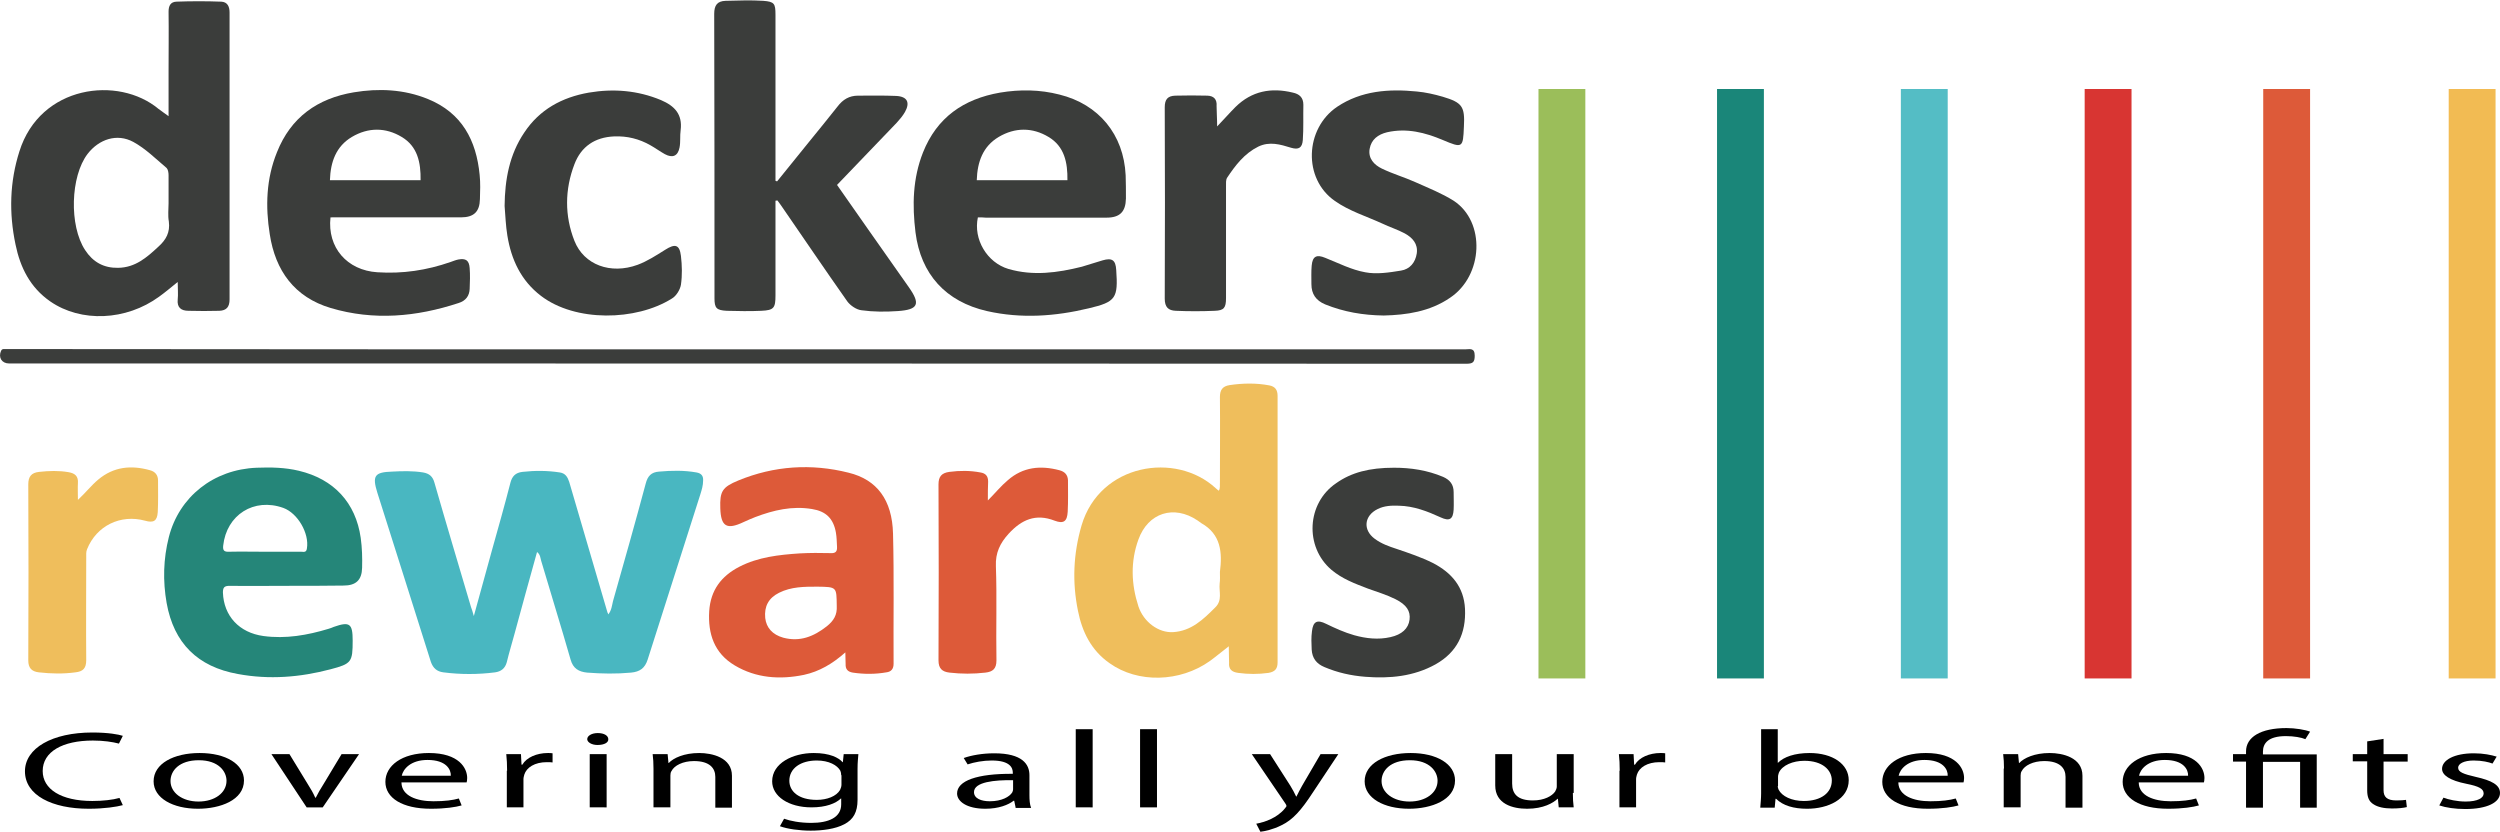
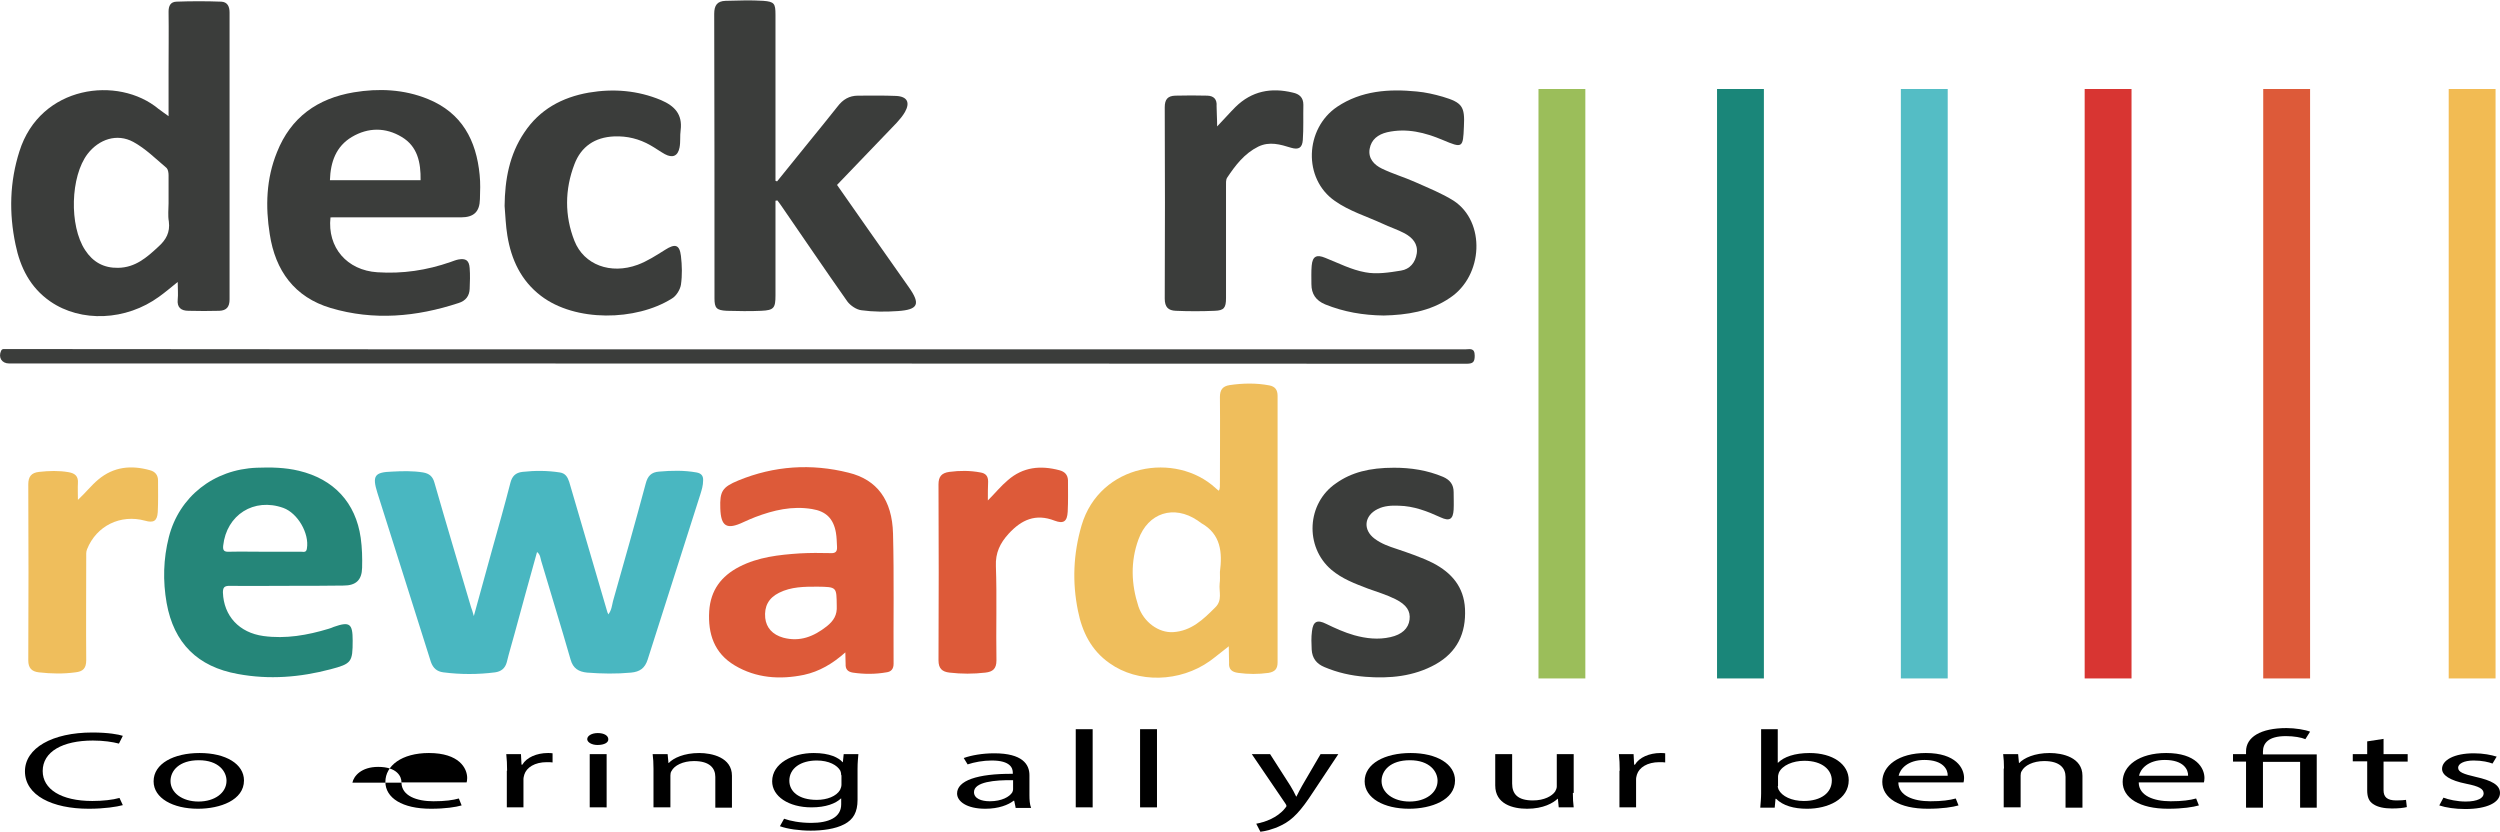
<svg xmlns="http://www.w3.org/2000/svg" version="1.1" id="Layer_1" x="0px" y="0px" width="901.7px" height="300px" viewBox="0 0 901.7 300" style="enable-background:new 0 0 901.7 300;" xml:space="preserve">
  <style type="text/css">
	.st0{fill-rule:evenodd;clip-rule:evenodd;fill:#3B3D3B;}
	.st1{fill-rule:evenodd;clip-rule:evenodd;fill:#49B7C1;}
	.st2{fill-rule:evenodd;clip-rule:evenodd;fill:#EFBE5C;}
	.st3{fill-rule:evenodd;clip-rule:evenodd;fill:#DD5A39;}
	.st4{fill-rule:evenodd;clip-rule:evenodd;fill:#258679;}
	.st5{fill:#9BBE5A;}
	.st6{fill:#1A8679;}
	.st7{fill:#54BDC5;}
	.st8{fill:#D83532;}
	.st9{fill:#DD5A39;}
	.st10{fill:#F2BB53;}
</style>
  <g>
    <g>
      <path class="st0" d="M60.8,41.9c0-5.9,0-11.2,0-16.5c0-7.1,0.1-14.1,0-21.2c0-2.1,0.7-3.5,2.8-3.6c5.4-0.2,10.8-0.2,16.2,0    c2.2,0.1,3,1.7,3,3.9c0,34.5,0,69,0,103.5c0,2.7-1.1,4-3.7,4.1c-3.7,0.1-7.4,0.1-11.1,0c-2.7,0-4.2-1.2-3.9-4.1    c0.2-1.9,0-3.8,0-6.3c-2.6,2.1-4.6,3.8-6.7,5.3c-11.9,8.7-28.2,9.4-39.3,1.7c-7.2-5-10.8-12.2-12.5-20.5C3.2,76.8,3.5,65.6,7,54.6    c7.5-23.9,35.7-27.4,50.2-15.3C58.2,40,59.2,40.8,60.8,41.9z M60.8,73.3c0-3.4,0-6.8,0-10.1c0-0.9-0.2-2.1-0.7-2.6    c-3.9-3.3-7.6-7-12-9.4c-5.9-3.2-12.4-1-16.5,4.3c-6.2,8.1-6.7,25.9-0.9,34.7c2.8,4.3,6.7,6.5,11.9,6.4c6.2-0.1,10.3-3.7,14.5-7.6    c2.8-2.5,4.3-5.2,3.8-9.1C60.5,77.7,60.8,75.5,60.8,73.3z" />
      <path class="st0" d="M279.7,72.4c0,11.4,0,22.8,0,34.2c0,4.5-0.6,5.3-5.1,5.5c-4.2,0.2-8.4,0.1-12.5,0c-3.7-0.2-4.4-1-4.4-4.5    c0-34.2,0-68.4-0.1-102.6c0-3.1,1.1-4.6,4.1-4.7c4.5-0.1,9.1-0.3,13.6,0c4,0.3,4.4,1,4.4,5c0,18.9,0,37.9,0,56.8c0,1,0,2,0,3.1    c0.2,0.1,0.4,0.2,0.6,0.2c3.8-4.7,7.6-9.4,11.4-14.1c3.5-4.3,7-8.6,10.4-12.9c1.9-2.5,4.2-3.9,7.4-3.9c4.6,0,9.1-0.1,13.7,0.1    c4.1,0.2,5.1,2.4,3.2,5.8c-0.8,1.4-1.9,2.7-3,3.9c-7.1,7.4-14.2,14.8-21.5,22.4c3.8,5.4,7.5,10.7,11.2,16    c4.9,7,9.8,13.9,14.7,20.9c4.3,6.1,3.4,8.1-4,8.6c-4.4,0.3-8.8,0.3-13.1-0.3c-1.8-0.2-4-1.7-5.1-3.2    c-7.9-11.2-15.6-22.6-23.4-33.9c-0.6-0.9-1.2-1.7-1.8-2.5C280.1,72.3,279.9,72.4,279.7,72.4z" />
      <path class="st0" d="M119.2,78.4c-1.2,10.9,6,19.1,16.9,19.8c9.1,0.6,17.8-0.7,26.4-3.7c0.9-0.3,1.8-0.7,2.8-0.9    c2.7-0.5,3.9,0.3,4.1,3.1c0.2,2.5,0.1,5,0,7.5c-0.1,2.5-1.4,4.3-4,5.1c-15.2,5-30.6,6.4-46.1,1.8c-13.1-3.9-20-13.5-22-26.6    c-1.6-10-1.3-20,2.6-29.6c5-12.6,14.6-19.4,27.7-21.6c9-1.5,18.1-1.1,26.7,2.4c12.3,5,17.5,14.9,18.7,27.4    c0.3,2.9,0.2,5.8,0.1,8.7c-0.1,4.6-2.2,6.6-6.9,6.6c-14.5,0-29,0-43.6,0C121.5,78.4,120.4,78.4,119.2,78.4z M119,65    c11,0,21.7,0,32.7,0c0.1-6.4-1.1-12.2-6.8-15.6c-5.8-3.5-12.1-3.5-18,0C121.2,52.8,119.2,58.4,119,65z" />
-       <path class="st0" d="M352.7,78.4C351,86.3,356,94.7,363.7,97c8.9,2.6,17.7,1.4,26.5-0.8c2.5-0.7,5-1.6,7.5-2.3    c3.4-1,4.7-0.1,4.9,3.5c0.7,10.1-0.1,11.5-9.9,13.8c-12.1,2.9-24.3,3.8-36.7,1c-14.9-3.4-23.9-13.3-25.8-28.4    c-1.2-9.8-1-19.4,2.7-28.8c5-12.6,14.6-19.3,27.8-21.6c7.2-1.2,14.4-1.1,21.4,0.7c14.2,3.5,23.2,14.4,23.9,29.1    c0.1,2.8,0.1,5.6,0.1,8.4c-0.1,4.8-2.2,6.9-7,6.9c-14.5,0-29,0-43.6,0C354.7,78.4,353.7,78.4,352.7,78.4z M352.3,65    c11,0,21.7,0,32.7,0c0.1-6.4-1.1-12.2-6.8-15.6c-5.8-3.5-12.1-3.5-18,0C354.5,52.8,352.5,58.4,352.3,65z" />
      <path class="st0" d="M499.1,113.8c-7.5-0.1-14.4-1.3-21.1-4c-3.4-1.4-5-3.8-5-7.3c0-2.2-0.1-4.5,0.1-6.7c0.3-3.4,1.8-4.1,4.9-2.8    c4.8,1.9,9.4,4.3,14.4,5.2c4.1,0.8,8.6,0.1,12.9-0.6c3.2-0.5,5.2-2.9,5.7-6.2c0.5-3.5-1.6-5.7-4.3-7.2c-2.6-1.4-5.5-2.3-8.2-3.6    c-5.7-2.6-11.9-4.5-17-8.1c-11.6-8-10.9-26.1,0.8-34C491,32.7,500.9,32,511,33c3.2,0.3,6.3,1,9.4,1.9c7,2.1,8,3.5,7.6,10.8    c-0.3,7.7-0.5,7.8-7.6,4.8c-6.4-2.7-13-4.4-20.1-2.8c-3.3,0.8-5.7,2.6-6.3,6c-0.6,3.5,1.7,5.8,4.4,7.1c3.9,1.9,8.1,3.1,12.1,4.9    c4.7,2.1,9.5,4,13.8,6.7c11.6,7.6,10.7,27-1.3,35C515.7,112.4,507.3,113.6,499.1,113.8z" />
      <path class="st0" d="M182,74.3c0.1-9.5,1.7-18.5,7.1-26.5c5.5-8.3,13.6-12.7,23.3-14.4c8.9-1.5,17.6-0.8,26,2.7    c4.9,2.1,7.8,5.1,7.1,10.8c-0.3,2.1,0,4.3-0.4,6.3c-0.6,3.1-2.5,3.9-5.3,2.4c-1.8-1-3.4-2.2-5.2-3.2c-4-2.3-8.4-3.4-13.1-3.2    c-7,0.3-11.9,3.7-14.3,10c-3.5,9.1-3.6,18.6,0,27.7c3.4,8.6,13,12.2,22.8,8.6c3.5-1.3,6.7-3.4,9.9-5.4c3.6-2.3,5.2-1.9,5.7,2.2    c0.4,3.4,0.5,7,0,10.4c-0.3,1.8-1.7,4.1-3.3,5c-12.9,8.1-34.8,8.5-47.2-1c-7.2-5.5-10.7-13.1-12.1-21.7    C182.4,81.4,182.3,77.8,182,74.3z" />
      <path class="st0" d="M439,45.6c2.6-2.7,4.5-4.9,6.6-7c5.9-5.8,12.9-7.1,20.7-5.2c2.3,0.5,3.8,1.7,3.8,4.4    c-0.1,4.2,0.1,8.5-0.2,12.7c-0.2,2.8-1.5,3.6-4.2,2.8c-3.9-1.2-7.8-2.4-11.9-0.4c-5,2.5-8.2,6.7-11.2,11.2c-0.5,0.8-0.4,2-0.4,3.1    c0,13.4,0,26.9,0,40.3c0,3.5-0.7,4.5-4.1,4.6c-4.7,0.2-9.3,0.2-14,0c-2.7-0.1-4-1.3-4-4.4c0.1-23,0.1-46,0-69    c0-2.9,1.1-4.1,3.8-4.2c3.9-0.1,7.8-0.1,11.6,0c2.3,0.1,3.5,1.3,3.3,3.8C438.8,40.4,439,42.7,439,45.6z" />
      <path class="st1" d="M170.9,222.2c2.3-8.4,4.4-16,6.5-23.6c2.3-8.2,4.6-16.3,6.7-24.5c0.6-2.3,1.8-3.6,4.3-3.9    c4.5-0.5,9-0.5,13.5,0.2c2,0.3,2.8,1.6,3.4,3.4c4.6,15.7,9.2,31.4,13.8,47.1c0.1,0.2,0.2,0.3,0.3,0.7c1.2-1.5,1.3-3.2,1.7-4.8    c4-14.1,8-28.2,11.8-42.4c0.7-2.7,2-4.1,4.8-4.3c4.5-0.4,9-0.5,13.5,0.3c1.7,0.3,2.5,1.2,2.4,2.9c0,1.8-0.5,3.4-1,5    c-6.3,19.9-12.7,39.7-19,59.6c-1,3.1-2.8,4.4-6,4.7c-5.3,0.5-10.5,0.4-15.8,0c-3.1-0.3-5.1-1.5-6-4.7    c-3.4-11.9-7.1-23.7-10.6-35.6c-0.3-1-0.3-2.3-1.5-3.2c-2.8,10-5.5,19.9-8.2,29.8c-0.9,3.3-1.9,6.6-2.7,9.9    c-0.6,2.3-2.1,3.4-4.2,3.7c-6.2,0.8-12.5,0.8-18.7,0c-2.3-0.3-3.7-1.5-4.5-3.8c-6.4-20.4-12.9-40.7-19.3-61    c-1.9-6.1-1-7.4,5.3-7.6c3.7-0.2,7.5-0.3,11.2,0.3c2.3,0.4,3.5,1.5,4.1,3.7c4.3,15,8.8,30,13.2,44.9    C170.2,219.7,170.4,220.5,170.9,222.2z" />
      <path class="st2" d="M443.2,233.1c-2.6,2-4.6,3.7-6.8,5.3c-10.8,7.7-26,8.1-36.2,0.8c-6.6-4.6-9.9-11.3-11.4-18.9    c-2.1-10.3-1.7-20.5,1.3-30.8c6.6-22.3,34-26.7,48.4-13.4c0.3,0.3,0.7,0.6,1.1,0.9c0.6-1,0.3-2,0.4-2.9c0-10.3,0.1-20.6,0-30.9    c0-2.5,0.9-3.9,3.5-4.3c4.8-0.7,9.5-0.8,14.3,0.1c2.1,0.4,3,1.6,3,3.8c0,32,0,64.1,0,96.1c0,2.4-1,3.4-3.3,3.8    c-3.6,0.5-7.3,0.5-10.9,0c-2.3-0.3-3.5-1.3-3.3-3.7C443.3,237.1,443.2,235.4,443.2,233.1z M440,206.3c0.9-7,0.4-13.6-6.7-17.6    c-0.5-0.3-0.9-0.7-1.4-1c-8.5-5.7-17.8-2.8-21.3,6.9c-2.9,8-2.6,16.1,0,24.1c1.9,5.7,7.3,9.6,12.5,9.3c6.6-0.4,10.9-4.6,15.2-8.9    c2.7-2.6,1.3-5.7,1.6-8.6C440.1,209.2,440,207.8,440,206.3z" />
      <path class="st3" d="M304.9,235.3c-4.6,4.1-9.4,6.9-14.9,8.1c-8.7,1.8-17.3,1.2-25-3.4c-7.4-4.4-9.7-11.4-9.2-19.6    c0.5-7.5,4.3-12.6,10.9-16c6.8-3.5,14.3-4.3,21.7-4.8c3.7-0.2,7.5-0.2,11.2-0.1c1.8,0.1,2.4-0.6,2.3-2.3c-0.1-1.7-0.1-3.4-0.4-5.1    c-0.9-5.1-3.6-7.7-8.6-8.5c-7.2-1.2-13.9,0.4-20.5,2.9c-1.4,0.5-2.8,1.2-4.2,1.8c-6.1,2.9-8.2,1.6-8.4-5c-0.2-6.1,0.7-7.6,6.5-10    c12.9-5.3,26.3-6.2,39.8-2.8c10.2,2.5,15.7,9.8,16,22c0.4,15.6,0.1,31.3,0.2,46.9c0,1.9-0.9,2.9-2.6,3.1c-4,0.7-8,0.7-12.1,0.1    c-1.8-0.3-2.7-1.2-2.6-3.1C305,238.3,304.9,237.1,304.9,235.3z M294.8,211.6c-4.7,0-9.4,0-13.8,2.2c-3.8,1.9-5.4,4.9-5,9.1    c0.4,3.5,2.6,6,6.5,7.1c6,1.6,11-0.4,15.7-4.1c2.5-2,3.8-4.1,3.6-7.4C301.7,211.7,301.9,211.7,294.8,211.6z" />
      <path class="st4" d="M103.6,211.3c-6.9,0-13.8,0.1-20.8,0c-1.9,0-2.4,0.6-2.4,2.4c0.3,8.5,5.9,14.5,14.6,15.7    c8.1,1.1,15.9-0.3,23.5-2.6c0.6-0.2,1.3-0.4,1.9-0.7c5.7-2,6.8-1.2,6.8,4.9c0,7.8-0.4,8.4-8,10.4c-11,2.9-22.1,3.8-33.4,1.7    c-14.5-2.6-23.1-11.1-25.7-25.6c-1.4-8-1.2-15.9,0.8-23.8c3.7-14.5,16.1-24.4,31.7-25c5.1-0.2,10.2-0.1,15.2,1.1    c12.6,3,20.5,11.5,22.3,24.2c0.5,3.6,0.6,7.2,0.5,10.8c-0.1,4.4-2.2,6.4-6.7,6.4C117.3,211.3,110.4,211.3,103.6,211.3    C103.6,211.3,103.6,211.3,103.6,211.3z M95.4,199c4.4,0,8.8,0,13.2,0c0.9,0,1.9,0.4,2.1-1.2c0.9-5.4-3.3-12.7-8.5-14.6    c-10.6-3.8-20.5,2.5-21.7,13.6c-0.2,1.8,0.4,2.3,2.2,2.2C86.9,198.9,91.1,199,95.4,199z" />
      <path class="st0" d="M266.3,126c87.4,0,174.8,0,262.2,0c1.6,0,3.4-0.7,3.4,2.3c0,2.4-0.7,2.9-3.1,2.9    c-175.2-0.1-350.3-0.1-525.5-0.1c-2.7,0-4-2.2-2.9-4.6c0.3-0.6,0.7-0.6,1.1-0.6c0.9,0,1.7,0,2.6,0C91.5,126,178.9,126,266.3,126z" />
      <path class="st0" d="M502.8,168.7c6.1,0,12,0.9,17.7,3.3c2.5,1.1,3.8,2.8,3.8,5.5c0,2.1,0.1,4.2,0,6.3c-0.2,3.5-1.5,4.3-4.7,2.8    c-4.8-2.2-9.7-4.1-15.1-4.2c-2.6-0.1-5.2,0-7.6,1.2c-4.9,2.4-5.4,7.5-1.1,10.7c2.4,1.8,5.2,2.8,8,3.7c4.4,1.5,8.9,3,13.1,5.1    c6.7,3.5,11.1,8.6,11.5,16.5c0.4,8.8-2.8,15.6-10.6,20c-7.9,4.4-16.6,5.2-25.4,4.5c-5.1-0.4-10-1.5-14.7-3.5    c-2.9-1.2-4.4-3.2-4.6-6.3c-0.1-2.2-0.2-4.4,0.1-6.6c0.4-3.6,1.9-4.3,5.1-2.7c3.3,1.6,6.6,3.1,10.1,4.1c4.3,1.2,8.7,1.7,13.1,0.7    c4.1-0.9,6.5-3.1,6.9-6.3c0.4-3.1-1.1-5.4-5.1-7.4c-3.2-1.6-6.6-2.6-9.9-3.8c-4.7-1.8-9.3-3.5-13.2-6.8c-9.7-8.3-8.9-24,1.7-31.2    C487.4,170.4,493.9,168.7,502.8,168.7z" />
      <path class="st3" d="M356.3,180.5c2.7-2.7,4.7-5.2,7.2-7.3c5.5-4.8,11.8-5.4,18.6-3.6c1.9,0.5,3,1.6,3.1,3.6    c0,3.8,0.1,7.6-0.1,11.4c-0.2,3.5-1.5,4.4-4.7,3.2c-6.9-2.7-12-0.3-16.6,4.7c-3.1,3.4-4.8,6.9-4.6,11.7c0.4,11.3,0,22.7,0.2,34    c0,3-1.3,4.1-4,4.4c-4.3,0.5-8.6,0.5-12.9,0c-2.7-0.3-4-1.5-4-4.4c0.1-21.2,0.1-42.3,0-63.5c0-2.8,1.1-4.1,3.9-4.5    c3.8-0.5,7.5-0.5,11.2,0.2c1.9,0.3,2.8,1.3,2.8,3.3C356.3,175.8,356.3,177.8,356.3,180.5z" />
      <path class="st2" d="M28.1,180.3c2.8-2.6,4.8-5.2,7.3-7.3c5.6-4.7,11.9-5.3,18.7-3.4c1.9,0.5,2.9,1.8,2.9,3.7    c0,3.8,0.1,7.6-0.1,11.4c-0.2,3.2-1.5,4-4.6,3.1c-8.8-2.4-17.5,1.8-20.9,10.3c-0.4,0.9-0.3,2.1-0.3,3.1c0,12.3-0.1,24.6,0,36.9    c0,3-1.2,4.1-3.9,4.4c-4.4,0.6-8.8,0.5-13.2,0c-2.6-0.3-3.8-1.6-3.8-4.3c0.1-21.2,0.1-42.3,0-63.5c0-2.8,1.1-4.2,3.9-4.5    c3.6-0.4,7.1-0.5,10.6,0.1c2.4,0.4,3.6,1.5,3.4,4C28,176,28.1,177.9,28.1,180.3z" />
      <rect x="554.9" y="32.1" class="st5" width="16.9" height="212.6" />
      <rect x="619.3" y="32.1" class="st6" width="16.9" height="212.6" />
      <rect x="685.6" y="32.1" class="st7" width="16.9" height="212.6" />
      <rect x="751.9" y="32.1" class="st8" width="16.9" height="212.6" />
      <rect x="816.3" y="32.1" class="st9" width="16.9" height="212.6" />
      <rect x="883.2" y="32.1" class="st10" width="16.9" height="212.6" />
    </g>
    <g>
      <path d="M44.3,290.4c-2.2,0.6-6.6,1.3-12.3,1.3c-13.1,0-23-4.8-23-13.5c0-8.4,9.9-14,24.3-14c5.8,0,9.5,0.7,11,1.2l-1.4,2.8    c-2.3-0.6-5.5-1.1-9.4-1.1c-10.9,0-18.1,4-18.1,11c0,6.5,6.6,10.8,17.9,10.8c3.7,0,7.4-0.4,9.8-1.1L44.3,290.4z" />
      <path d="M88,281.5c0,7.1-8.6,10.2-16.6,10.2c-9,0-16-3.8-16-9.9c0-6.4,7.3-10.2,16.6-10.2C81.5,271.6,88,275.6,88,281.5z     M61.5,281.7c0,4.2,4.2,7.4,10.1,7.4c5.8,0,10.1-3.1,10.1-7.5c0-3.3-2.8-7.4-10-7.4C64.6,274.2,61.5,278,61.5,281.7z" />
-       <path d="M104.4,272l6.6,10.8c1.1,1.7,2,3.3,2.7,4.9h0.2c0.8-1.6,1.7-3.2,2.8-4.9l6.5-10.8h6.3l-13.1,19.2h-5.8L97.9,272H104.4z" />
-       <path d="M144.8,282.3c0.1,4.7,5.4,6.7,11.5,6.7c4.3,0,7-0.4,9.2-1l1,2.5c-2.1,0.6-5.8,1.2-11.1,1.2c-10.3,0-16.4-3.9-16.4-9.7    c0-5.8,5.9-10.4,15.7-10.4c10.9,0,13.8,5.5,13.8,9c0,0.7-0.1,1.3-0.2,1.6H144.8z M162.6,279.8c0.1-2.2-1.6-5.7-8.4-5.7    c-6.1,0-8.8,3.3-9.3,5.7H162.6z" />
+       <path d="M144.8,282.3c0.1,4.7,5.4,6.7,11.5,6.7c4.3,0,7-0.4,9.2-1l1,2.5c-2.1,0.6-5.8,1.2-11.1,1.2c-10.3,0-16.4-3.9-16.4-9.7    c0-5.8,5.9-10.4,15.7-10.4c10.9,0,13.8,5.5,13.8,9c0,0.7-0.1,1.3-0.2,1.6H144.8z c0.1-2.2-1.6-5.7-8.4-5.7    c-6.1,0-8.8,3.3-9.3,5.7H162.6z" />
      <path d="M182.9,278c0-2.3-0.1-4.2-0.3-6h5.3l0.2,3.8h0.3c1.5-2.6,5.2-4.2,9.2-4.2c0.7,0,1.2,0,1.7,0.1v3.3    c-0.6-0.1-1.2-0.1-2.1-0.1c-4.3,0-7.3,1.9-8.1,4.5c-0.1,0.5-0.3,1-0.3,1.6v10.2h-6V278z" />
      <path d="M219.4,266.6c0.1,1.2-1.4,2.1-3.9,2.1c-2.1,0-3.7-1-3.7-2.1c0-1.2,1.6-2.2,3.8-2.2C218,264.4,219.4,265.4,219.4,266.6z     M212.7,291.2V272h6.1v19.2H212.7z" />
      <path d="M235.7,277.2c0-2-0.1-3.6-0.3-5.2h5.4l0.3,3.2h0.1c1.7-1.8,5.5-3.6,11-3.6c4.6,0,11.8,1.6,11.8,8.2v11.5H258v-11.1    c0-3.1-2-5.7-7.7-5.7c-4,0-7.1,1.6-8.1,3.6c-0.3,0.4-0.4,1-0.4,1.6v11.5h-6.1V277.2z" />
      <path d="M309.6,272c-0.1,1.4-0.3,2.9-0.3,5.3v11.2c0,4.4-1.5,7.1-4.8,8.8c-3.2,1.7-7.9,2.3-12.1,2.3c-4,0-8.4-0.6-11.1-1.6    l1.5-2.7c2.2,0.8,5.7,1.5,9.8,1.5c6.2,0,10.8-1.9,10.8-6.7v-2.1h-0.1c-1.9,1.8-5.4,3.2-10.6,3.2c-8.3,0-14.2-4-14.2-9.4    c0-6.5,7.4-10.2,15-10.2c5.8,0,9,1.7,10.4,3.3h0.1l0.3-2.9H309.6z M303.4,279.6c0-0.6-0.1-1.1-0.3-1.6c-1.1-2-4.1-3.7-8.5-3.7    c-5.8,0-9.9,2.8-9.9,7.3c0,3.8,3.3,6.9,9.9,6.9c3.7,0,7.1-1.3,8.4-3.6c0.3-0.6,0.5-1.3,0.5-1.9V279.6z" />
      <path d="M366.3,291.2l-0.5-2.4h-0.2c-1.9,1.5-5.4,2.9-10.2,2.9c-6.8,0-10.2-2.7-10.2-5.5c0-4.6,7.2-7.2,20.1-7.1v-0.4    c0-1.6-0.8-4.4-7.6-4.4c-3.1,0-6.3,0.6-8.7,1.4l-1.4-2.3c2.8-1,6.8-1.7,11-1.7c10.2,0,12.7,4,12.7,7.9v7.2c0,1.7,0.1,3.3,0.6,4.6    H366.3z M365.4,281.4c-6.6-0.1-14.1,0.6-14.1,4.3c0,2.3,2.6,3.3,5.7,3.3c4.3,0,7.1-1.6,8.1-3.2c0.2-0.4,0.3-0.8,0.3-1.1V281.4z" />
      <path d="M388,263h6.1v28.2H388V263z" />
      <path d="M411.2,263h6.1v28.2h-6.1V263z" />
      <path d="M458.1,272l7.3,11.4c0.8,1.3,1.6,2.8,2.1,3.9h0.1c0.6-1.2,1.3-2.6,2.1-4l6.6-11.3h6.4l-9.1,13.7c-4.3,6.6-7.3,10-11.5,12    c-3,1.5-5.9,2.1-7.5,2.3l-1.5-2.9c1.5-0.3,3.5-0.8,5.3-1.7c1.7-0.8,3.7-2.1,5.1-3.9c0.3-0.4,0.5-0.6,0.5-0.8    c0-0.2-0.1-0.5-0.4-0.9L451.5,272H458.1z" />
      <path d="M524.8,281.5c0,7.1-8.6,10.2-16.6,10.2c-9,0-16-3.8-16-9.9c0-6.4,7.3-10.2,16.6-10.2C518.3,271.6,524.8,275.6,524.8,281.5    z M498.3,281.7c0,4.2,4.2,7.4,10.1,7.4c5.8,0,10.1-3.1,10.1-7.5c0-3.3-2.8-7.4-10-7.4C501.4,274.2,498.3,278,498.3,281.7z" />
      <path d="M567.3,286c0,2,0.1,3.7,0.3,5.2h-5.4l-0.3-3.1h-0.1c-1.6,1.5-5.1,3.6-11,3.6c-5.2,0-11.5-1.7-11.5-8.4V272h6.1v10.6    c0,3.7,1.9,6.1,7.5,6.1c4.1,0,6.9-1.6,8-3.2c0.3-0.5,0.6-1.2,0.6-1.8V272h6.1V286z" />
      <path d="M584.2,278c0-2.3-0.1-4.2-0.3-6h5.3l0.2,3.8h0.3c1.5-2.6,5.2-4.2,9.2-4.2c0.7,0,1.2,0,1.7,0.1v3.3    c-0.6-0.1-1.2-0.1-2.1-0.1c-4.3,0-7.3,1.9-8.1,4.5c-0.1,0.5-0.3,1-0.3,1.6v10.2h-6V278z" />
      <path d="M634.9,291.2c0.1-1.3,0.3-3.3,0.3-5V263h6v12.1h0.1c2.1-2.1,6-3.5,11.4-3.5c8.3,0,14.1,4,14.1,9.8c0,6.9-7.5,10.3-15,10.3    c-4.8,0-8.7-1.1-11.2-3.6h-0.2l-0.3,3.2H634.9z M641.2,283.5c0,0.4,0.1,0.9,0.3,1.3c1.2,2.4,4.7,4.1,9.1,4.1    c6.3,0,10.1-3,10.1-7.4c0-3.8-3.4-7.1-9.9-7.1c-4.1,0-8,1.6-9.2,4.3c-0.1,0.4-0.3,0.9-0.3,1.4V283.5z" />
      <path d="M684.7,282.3c0.1,4.7,5.4,6.7,11.5,6.7c4.3,0,7-0.4,9.2-1l1,2.5c-2.1,0.6-5.8,1.2-11.1,1.2c-10.3,0-16.4-3.9-16.4-9.7    c0-5.8,5.9-10.4,15.7-10.4c10.9,0,13.8,5.5,13.8,9c0,0.7-0.1,1.3-0.2,1.6H684.7z M702.5,279.8c0.1-2.2-1.6-5.7-8.4-5.7    c-6.1,0-8.8,3.3-9.3,5.7H702.5z" />
      <path d="M722.8,277.2c0-2-0.1-3.6-0.3-5.2h5.4l0.3,3.2h0.1c1.7-1.8,5.5-3.6,11-3.6c4.6,0,11.8,1.6,11.8,8.2v11.5h-6.1v-11.1    c0-3.1-2-5.7-7.7-5.7c-4,0-7.1,1.6-8.1,3.6c-0.3,0.4-0.4,1-0.4,1.6v11.5h-6.1V277.2z" />
      <path d="M771.4,282.3c0.1,4.7,5.4,6.7,11.5,6.7c4.3,0,7-0.4,9.2-1l1,2.5c-2.1,0.6-5.8,1.2-11.1,1.2c-10.3,0-16.4-3.9-16.4-9.7    c0-5.8,5.9-10.4,15.7-10.4c10.9,0,13.8,5.5,13.8,9c0,0.7-0.1,1.3-0.2,1.6H771.4z M789.2,279.8c0.1-2.2-1.6-5.7-8.4-5.7    c-6.1,0-8.8,3.3-9.3,5.7H789.2z" />
      <path d="M810.1,291.2v-16.5h-4.7V272h4.7v-1c0-5.1,5.2-8.4,14.6-8.4c3.1,0,6.8,0.6,8.5,1.3l-1.7,2.7c-1.4-0.6-4.1-1.1-7-1.1    c-6.4,0-8.3,2.6-8.3,5.6v1h19.4v19.2h-6v-16.5h-13.4v16.5H810.1z" />
      <path d="M859.7,266.5v5.5h8.7v2.7h-8.7V285c0,2.4,1.2,3.7,4.6,3.7c1.6,0,2.8-0.1,3.5-0.2l0.3,2.6c-1.2,0.3-3,0.5-5.4,0.5    c-2.8,0-5.1-0.5-6.6-1.5c-1.7-1-2.3-2.7-2.3-5v-10.5h-5.2V272h5.2v-4.6L859.7,266.5z" />
      <path d="M881.3,287.7c1.8,0.7,5,1.4,8,1.4c4.4,0,6.5-1.3,6.5-2.9c0-1.7-1.7-2.6-6.2-3.5c-6-1.2-8.8-3.1-8.8-5.4    c0-3.1,4.3-5.6,11.5-5.6c3.4,0,6.3,0.6,8.2,1.2l-1.5,2.5c-1.3-0.5-3.7-1.1-6.8-1.1c-3.6,0-5.6,1.2-5.6,2.6c0,1.6,2,2.3,6.3,3.3    c5.8,1.3,8.8,2.9,8.8,5.8c0,3.4-4.6,5.8-12.5,5.8c-3.7,0-7-0.5-9.4-1.3L881.3,287.7z" />
    </g>
  </g>
  <g>
</g>
  <g>
</g>
  <g>
</g>
  <g>
</g>
  <g>
</g>
  <g>
</g>
  <g>
</g>
  <g>
</g>
  <g>
</g>
  <g>
</g>
  <g>
</g>
  <g>
</g>
  <g>
</g>
  <g>
</g>
  <g>
</g>
</svg>